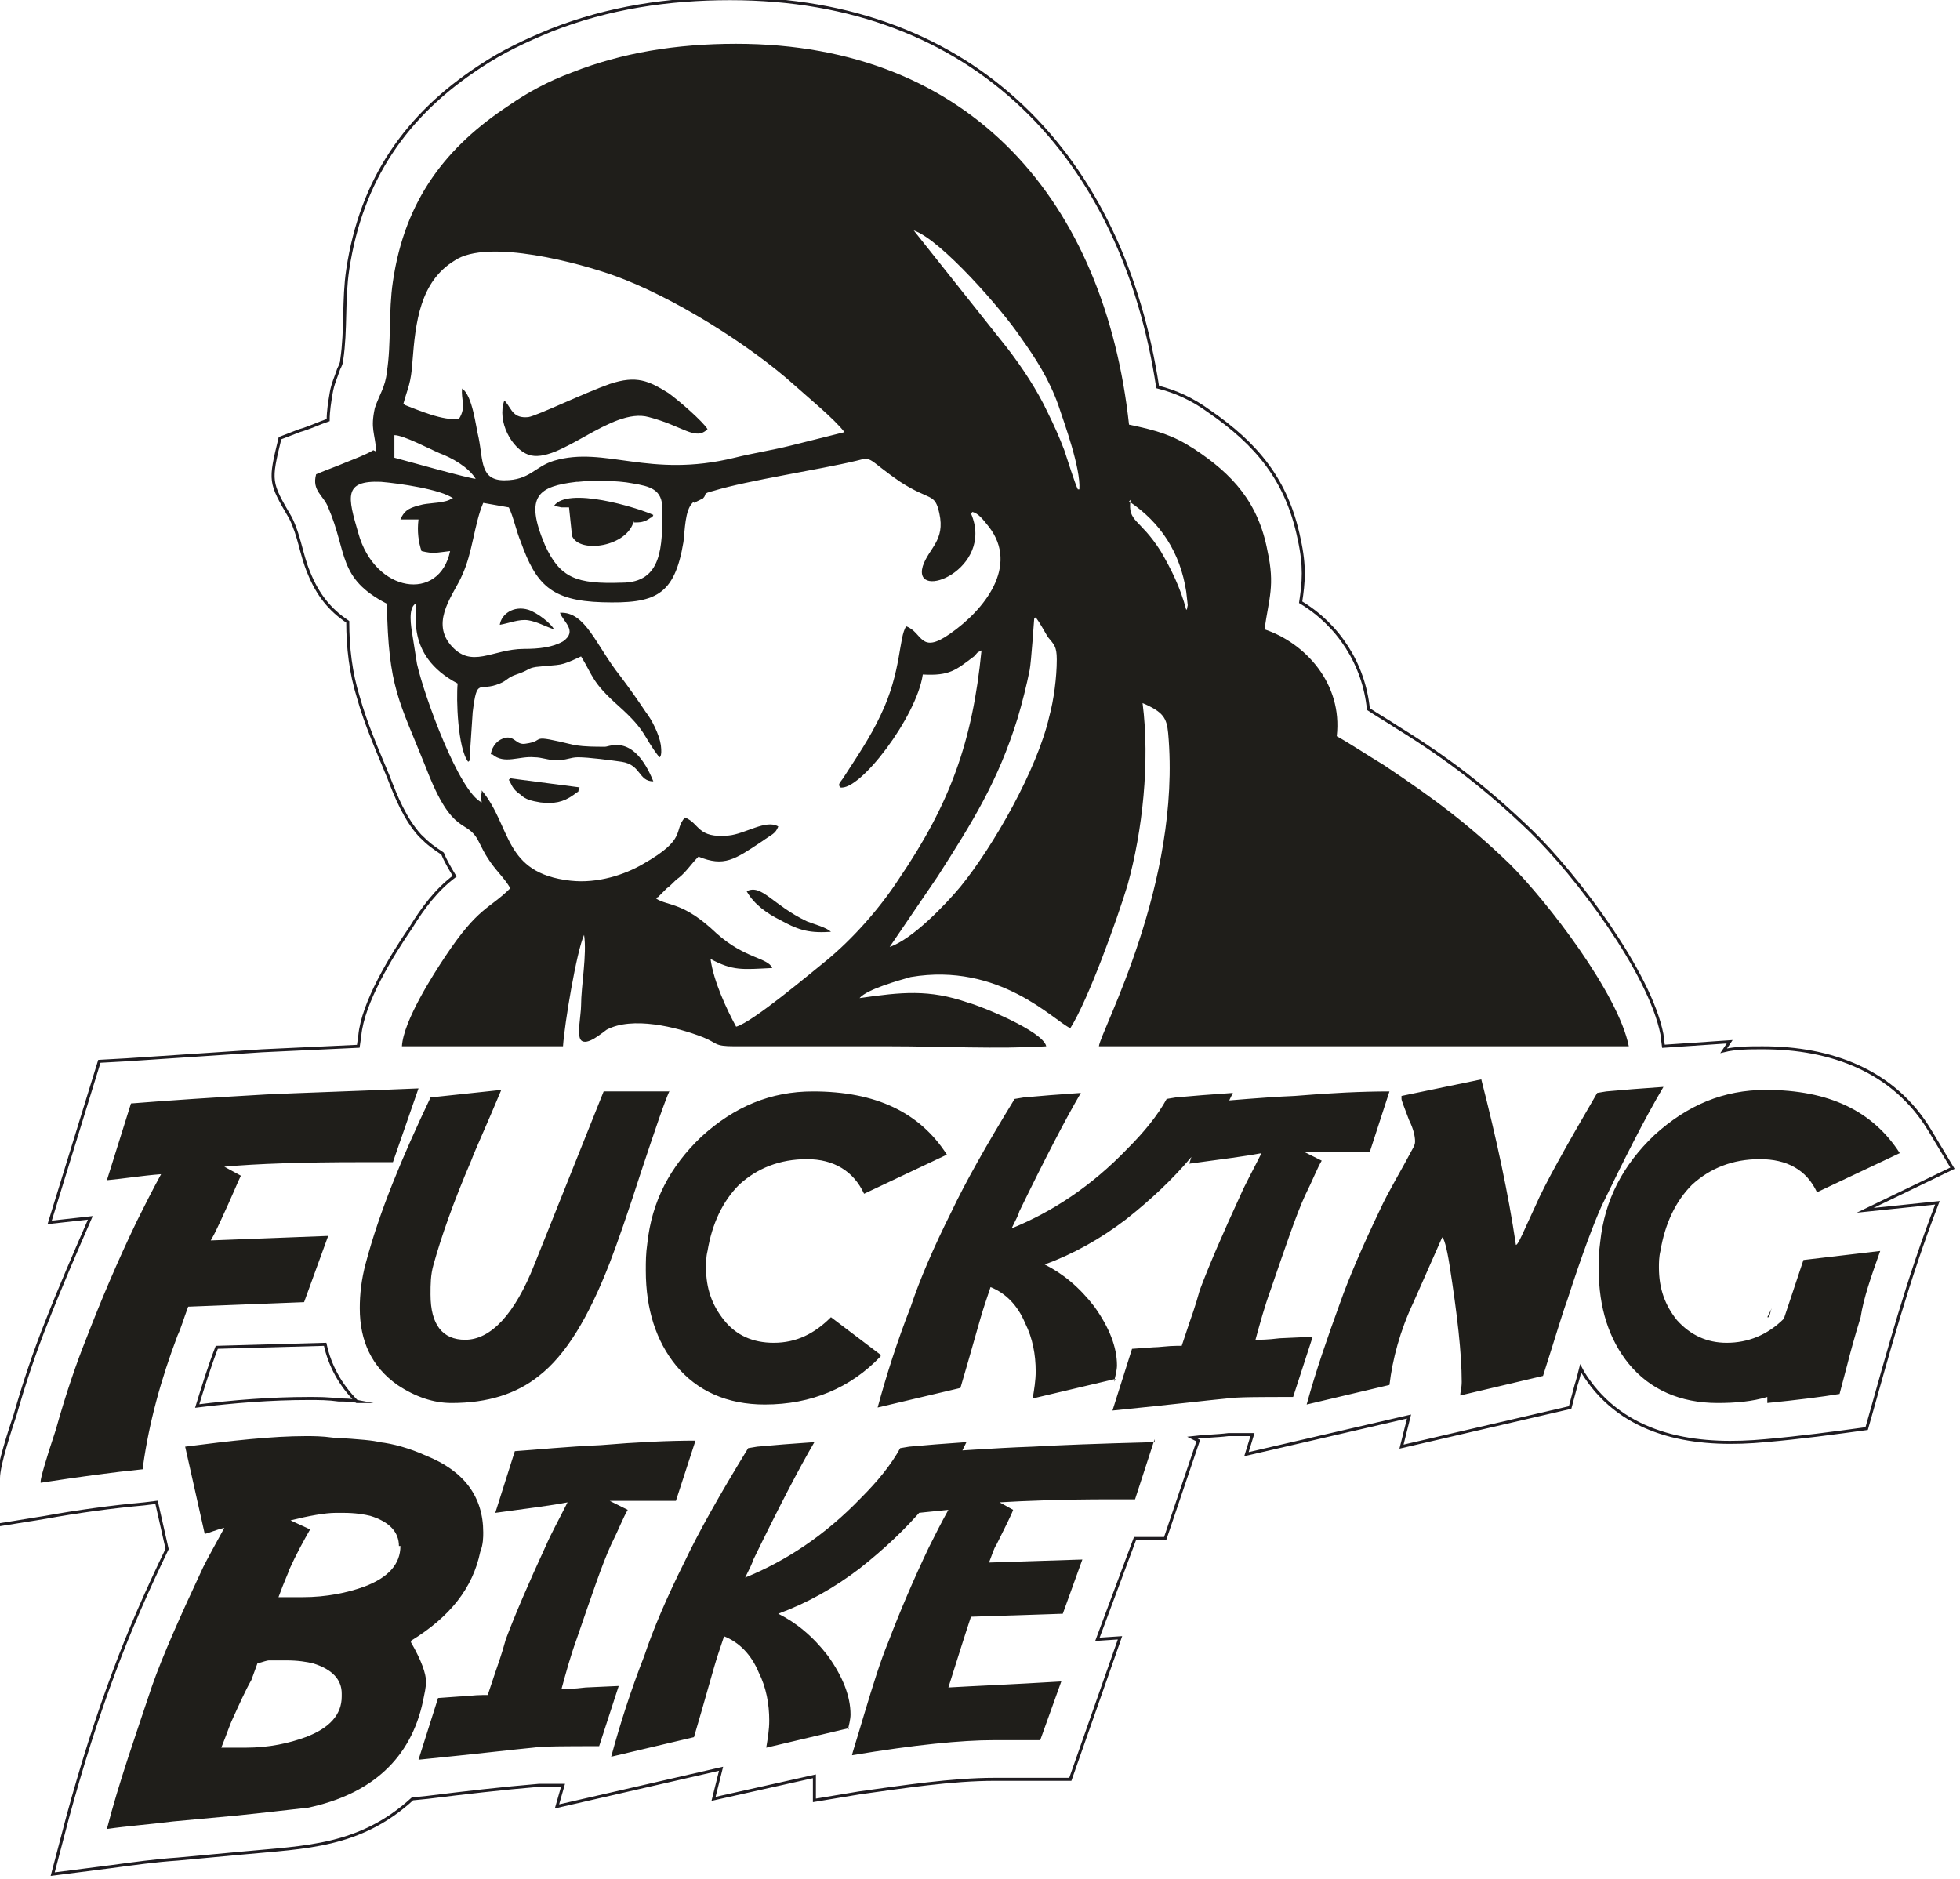
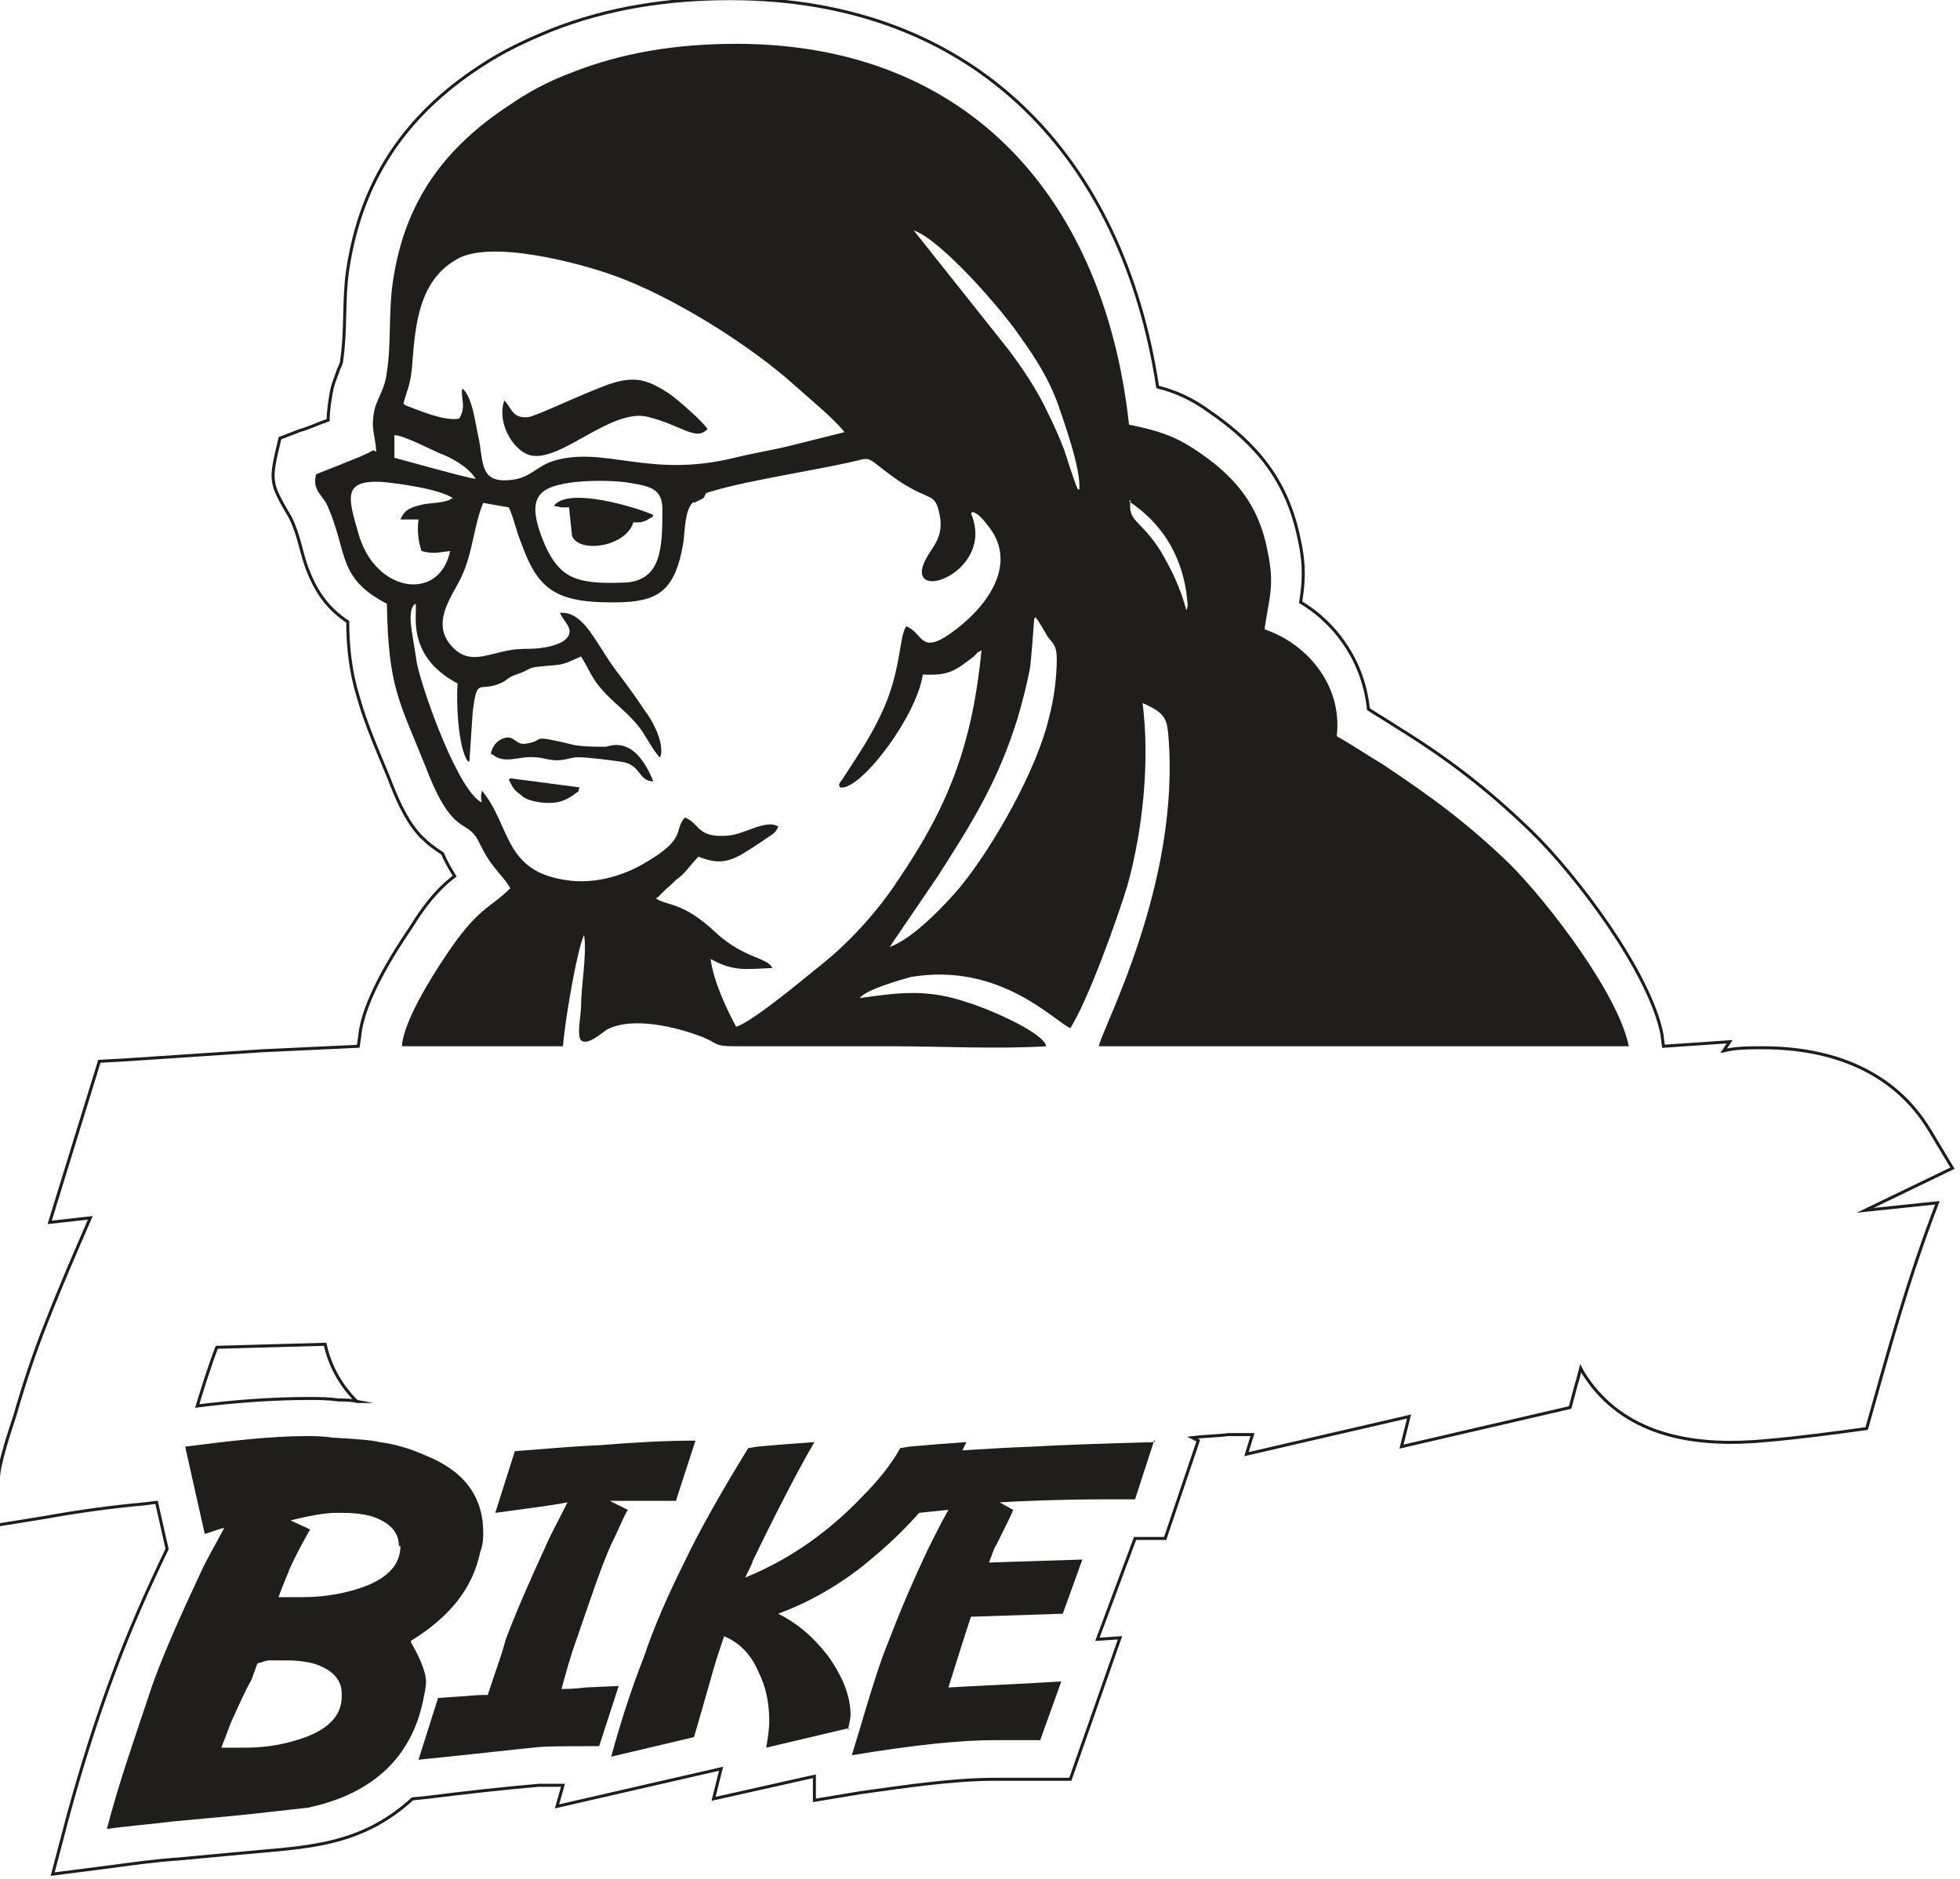
<svg xmlns="http://www.w3.org/2000/svg" xml:space="preserve" width="61.877mm" height="59.321mm" version="1.1" style="shape-rendering:geometricPrecision; text-rendering:geometricPrecision; image-rendering:optimizeQuality; fill-rule:evenodd; clip-rule:evenodd" viewBox="0 0 13.02 12.48">
  <defs>
    <style type="text/css"> .str0 {stroke:#1F1C21;stroke-width:0.02;stroke-miterlimit:22.926} .fil0 {fill:none} .fil1 {fill:#1F1E1A} .fil2 {fill:#1F1E1A;fill-rule:nonzero} </style>
  </defs>
  <g id="Слой_x0020_1">
    <g id="_105553583580704">
      <path class="fil0 str0" d="M7.96 9.57l-0.22 0.65 -0.2 0 -0.25 0.67 0.15 -0.01 -0.33 0.94 -0.5 0c-0.29,0 -0.61,0.05 -0.9,0.09l-0.3 0.05 0 -0.16 -0.67 0.15 0.05 -0.2 -1.09 0.25 0.04 -0.14c-0.05,0 -0.11,0 -0.16,0 -0.24,0.02 -0.5,0.05 -0.74,0.08l-0.1 0.01c-0.35,0.32 -0.71,0.32 -1.13,0.36l-0.43 0.04c-0.15,0.01 -0.29,0.03 -0.44,0.05l-0.39 0.05 0.1 -0.38c0.09,-0.33 0.19,-0.65 0.31,-0.97 0.1,-0.27 0.22,-0.54 0.35,-0.81l-0.07 -0.31 -0.08 0.01c-0.22,0.02 -0.44,0.05 -0.66,0.09l-0.31 0.05 0 -0.31c0,-0.09 0.08,-0.33 0.11,-0.42 0.06,-0.21 0.13,-0.42 0.21,-0.62 0.09,-0.23 0.19,-0.46 0.29,-0.69l-0.27 0.03 0.33 -1.07 0.18 -0.01c0.3,-0.02 0.6,-0.04 0.9,-0.06 0.21,-0.01 0.43,-0.02 0.64,-0.03l0.01 -0.07c0.02,-0.22 0.21,-0.53 0.34,-0.72 0.08,-0.13 0.17,-0.25 0.29,-0.34 -0.03,-0.05 -0.06,-0.1 -0.08,-0.15 -0.06,-0.04 -0.09,-0.06 -0.15,-0.12 -0.1,-0.11 -0.16,-0.26 -0.21,-0.39 -0.07,-0.17 -0.15,-0.35 -0.2,-0.53 -0.05,-0.16 -0.07,-0.33 -0.07,-0.5 -0.12,-0.08 -0.2,-0.18 -0.26,-0.33 -0.05,-0.12 -0.06,-0.24 -0.12,-0.36 -0.14,-0.24 -0.14,-0.24 -0.07,-0.53l0.13 -0.05c0.07,-0.02 0.13,-0.05 0.19,-0.07 -0,-0.06 0.01,-0.12 0.02,-0.18 0.01,-0.06 0.03,-0.1 0.05,-0.16 0.01,-0.02 0.02,-0.04 0.02,-0.06 0.03,-0.2 0.01,-0.4 0.04,-0.6 0.09,-0.6 0.39,-1.03 0.88,-1.35 0.15,-0.1 0.3,-0.17 0.47,-0.24 0.38,-0.15 0.78,-0.21 1.19,-0.21 1.63,0 2.61,1.06 2.84,2.58 0.12,0.03 0.23,0.08 0.34,0.16 0.32,0.22 0.52,0.46 0.6,0.85 0.04,0.18 0.03,0.29 0.01,0.42 0.25,0.15 0.42,0.41 0.45,0.71 0.06,0.04 0.13,0.08 0.19,0.12 0.34,0.21 0.6,0.41 0.89,0.69 0.3,0.29 0.79,0.94 0.87,1.35l0.01 0.08 0.44 -0.03 -0.04 0.06c0.08,-0.02 0.17,-0.02 0.26,-0.02 0.45,0 0.87,0.15 1.11,0.55l0.15 0.25 -0.58 0.28 0.48 -0.05c-0.2,0.52 -0.32,0.97 -0.47,1.5 -0.22,0.03 -0.44,0.06 -0.67,0.08 -0.42,0.04 -0.87,-0.01 -1.15,-0.36 -0.03,-0.04 -0.06,-0.08 -0.08,-0.12 -0.01,0.04 -0.02,0.08 -0.03,0.11l-0.04 0.15 -1.12 0.26 0.05 -0.2 -1.08 0.25 0.04 -0.13c-0.05,0 -0.1,0 -0.16,0 -0.08,0.01 -0.16,0.01 -0.24,0.02zm-5.59 -0.26c-0.11,-0.11 -0.18,-0.24 -0.21,-0.38l-0.72 0.02c-0.05,0.13 -0.09,0.26 -0.13,0.39 0.24,-0.03 0.49,-0.05 0.74,-0.05 0.07,0 0.13,0 0.2,0.01 0.04,0 0.08,0 0.13,0.01z" />
      <g>
        <g>
          <path class="fil1" d="M6.88 4.1c0.03,0.04 0.05,0.08 0.08,0.13 0.04,0.05 0.06,0.06 0.06,0.15 0,0.12 -0.02,0.27 -0.05,0.38 -0.08,0.35 -0.37,0.86 -0.59,1.13 -0.1,0.12 -0.32,0.35 -0.47,0.4l0.32 -0.47c0.23,-0.36 0.4,-0.63 0.53,-1.05 0.03,-0.1 0.06,-0.22 0.08,-0.32 0.01,-0.05 0.03,-0.34 0.03,-0.34zm0.62 -0.77c0.21,0.14 0.34,0.34 0.38,0.6l0.01 0.09c-0.01,0.04 -0,0.02 -0.01,0.03 -0.04,-0.15 -0.1,-0.27 -0.17,-0.39 -0.14,-0.22 -0.22,-0.19 -0.2,-0.34zm-3.66 -0.13c0.09,-0.01 0.26,-0.01 0.36,0.01 0.12,0.02 0.2,0.04 0.2,0.17 0,0.25 -0,0.49 -0.27,0.49 -0.3,0.01 -0.41,-0.03 -0.51,-0.25 -0.14,-0.33 -0.04,-0.39 0.21,-0.42zm2.62 0.2c0.04,0.01 0.07,0.05 0.11,0.1 0.2,0.26 -0.03,0.55 -0.26,0.71 -0.2,0.14 -0.18,-0.01 -0.29,-0.05 -0.05,0.07 -0.03,0.3 -0.17,0.59 -0.07,0.15 -0.16,0.28 -0.25,0.42 -0.03,0.04 -0.03,0.04 -0.02,0.06 0.13,0.03 0.51,-0.47 0.55,-0.75 0.18,0.01 0.22,-0.03 0.34,-0.12 0.03,-0.03 0.01,-0.02 0.05,-0.04 -0.06,0.61 -0.21,1.02 -0.55,1.52 -0.13,0.2 -0.31,0.4 -0.48,0.54 -0.1,0.08 -0.49,0.41 -0.6,0.44 -0.06,-0.11 -0.15,-0.3 -0.17,-0.45 0.15,0.08 0.21,0.07 0.41,0.06 -0.03,-0.07 -0.18,-0.06 -0.37,-0.23 -0.22,-0.21 -0.32,-0.18 -0.4,-0.23 0,-0 0,-0.01 0.01,-0.01l0.06 -0.06c0.03,-0.02 0.05,-0.05 0.08,-0.07 0.05,-0.04 0.08,-0.09 0.13,-0.14 0.17,0.07 0.24,0.02 0.42,-0.1 0.07,-0.05 0.09,-0.05 0.11,-0.1 -0.08,-0.05 -0.22,0.05 -0.33,0.06 -0.21,0.02 -0.19,-0.08 -0.29,-0.12 -0.08,0.09 0.02,0.14 -0.28,0.31 -0.12,0.07 -0.3,0.13 -0.48,0.11 -0.45,-0.05 -0.39,-0.36 -0.59,-0.6 -0,0 -0,0 -0,0.01 -0,0.02 -0.01,0.01 0,0.07 -0.15,-0.07 -0.38,-0.7 -0.43,-0.92 -0.01,-0.06 -0.02,-0.13 -0.03,-0.19 -0.01,-0.06 -0.03,-0.18 0.02,-0.21 0.02,0.04 -0.08,0.34 0.28,0.53 -0.01,0.1 -0,0.43 0.07,0.52 0.01,-0.01 0.01,-0 0.01,-0.03l0.02 -0.3c0.03,-0.24 0.04,-0.13 0.18,-0.19 0.05,-0.02 0.05,-0.04 0.11,-0.06 0.09,-0.03 0.07,-0.04 0.13,-0.05 0.18,-0.02 0.15,0 0.3,-0.07 0.08,0.13 0.07,0.17 0.25,0.33 0.19,0.17 0.16,0.2 0.27,0.34 0,-0 0.02,-0 0.01,-0.08 -0.01,-0.07 -0.06,-0.17 -0.1,-0.22 -0.06,-0.09 -0.11,-0.16 -0.17,-0.24 -0.16,-0.2 -0.23,-0.43 -0.4,-0.42 0.02,0.06 0.12,0.12 0.02,0.19 -0.07,0.04 -0.16,0.05 -0.26,0.05 -0.21,-0 -0.35,0.14 -0.49,-0.03 -0.13,-0.16 0.03,-0.34 0.08,-0.46 0.07,-0.15 0.08,-0.34 0.14,-0.48l0.17 0.03c0.03,0.06 0.05,0.16 0.08,0.23 0.1,0.28 0.2,0.39 0.54,0.4 0.35,0.01 0.48,-0.04 0.54,-0.4 0.01,-0.08 0.01,-0.21 0.06,-0.26 0,-0 0.01,-0.01 0.01,-0l0.06 -0.03c0.03,-0.03 -0.01,-0.03 0.07,-0.05 0.23,-0.07 0.7,-0.14 0.95,-0.2 0.11,-0.03 0.07,-0.01 0.29,0.14 0.2,0.13 0.23,0.07 0.26,0.21 0.04,0.18 -0.07,0.23 -0.11,0.35 -0.07,0.24 0.48,0.02 0.32,-0.35zm-3.46 -0.09c-0.03,0.03 -0.14,0.03 -0.19,0.04 -0.08,0.02 -0.12,0.03 -0.15,0.1l0.12 -0c-0.01,0.08 -0,0.15 0.02,0.21 0.08,0.02 0.1,0.01 0.19,0 -0.07,0.34 -0.5,0.28 -0.61,-0.12 -0.07,-0.24 -0.1,-0.35 0.15,-0.34 0.12,0.01 0.4,0.05 0.48,0.11zm-0.38 -0.42c0.06,0 0.23,0.09 0.3,0.12 0.08,0.03 0.19,0.09 0.24,0.17 -0.04,-0 -0.5,-0.13 -0.54,-0.14l0 -0.14zm0.06 -0.21c0.03,-0.11 0.05,-0.13 0.06,-0.28 0.02,-0.26 0.05,-0.53 0.28,-0.67 0.22,-0.15 0.84,0.02 1.06,0.1 0.39,0.14 0.9,0.46 1.2,0.73 0.1,0.09 0.26,0.22 0.33,0.31l-0.36 0.09c-0.12,0.03 -0.25,0.05 -0.37,0.08 -0.57,0.14 -0.86,-0.08 -1.2,0.02 -0.13,0.04 -0.16,0.13 -0.33,0.13 -0.16,-0 -0.14,-0.13 -0.17,-0.28 -0.02,-0.08 -0.04,-0.28 -0.11,-0.33 -0.01,0.07 0.03,0.12 -0.02,0.2 -0.1,0.02 -0.28,-0.06 -0.36,-0.09zm4.48 0.57c-0.02,-0.04 -0.07,-0.2 -0.09,-0.26 -0.03,-0.08 -0.07,-0.17 -0.11,-0.25 -0.07,-0.15 -0.17,-0.3 -0.27,-0.43l-0.62 -0.78c0.18,0.06 0.59,0.53 0.71,0.71 0.1,0.14 0.19,0.28 0.25,0.45 0.04,0.12 0.15,0.42 0.14,0.56zm-4.68 -0.26c-0.05,0.03 -0.13,0.06 -0.18,0.08 -0.07,0.03 -0.13,0.05 -0.2,0.08 -0.03,0.11 0.05,0.14 0.08,0.22 0.13,0.3 0.06,0.47 0.39,0.64 0.01,0.56 0.08,0.64 0.26,1.09 0.18,0.47 0.27,0.33 0.35,0.49 0.02,0.04 0.04,0.08 0.06,0.11 0.05,0.08 0.11,0.13 0.15,0.2 -0.14,0.14 -0.21,0.12 -0.43,0.45 -0.08,0.12 -0.28,0.43 -0.29,0.6l1.07 -0c0.01,-0.15 0.09,-0.63 0.14,-0.74 0.02,0.13 -0.02,0.34 -0.02,0.47 -0,0.06 -0.03,0.2 -0,0.23 0.04,0.04 0.14,-0.05 0.17,-0.07 0.17,-0.09 0.46,-0.02 0.64,0.05 0.1,0.04 0.07,0.06 0.21,0.06 0.34,-0 0.69,0 1.04,-0 0.33,-0 0.71,0.02 1.03,-0 -0.02,-0.1 -0.44,-0.27 -0.52,-0.29 -0.26,-0.09 -0.44,-0.07 -0.72,-0.03 0.05,-0.06 0.27,-0.12 0.34,-0.14 0.59,-0.1 0.95,0.29 1.06,0.34 0.12,-0.19 0.31,-0.72 0.38,-0.95 0.1,-0.36 0.15,-0.82 0.1,-1.21 0.14,0.06 0.16,0.1 0.17,0.2 0.09,1 -0.45,1.98 -0.46,2.08l3.52 0c-0.07,-0.35 -0.54,-0.96 -0.79,-1.21 -0.28,-0.27 -0.51,-0.44 -0.84,-0.66 -0.1,-0.06 -0.22,-0.14 -0.31,-0.19 0.04,-0.35 -0.21,-0.62 -0.48,-0.71 0.03,-0.21 0.07,-0.29 0.02,-0.52 -0.06,-0.32 -0.23,-0.51 -0.49,-0.68 -0.14,-0.09 -0.24,-0.12 -0.43,-0.16 -0.16,-1.47 -1.04,-2.53 -2.61,-2.53 -0.4,-0 -0.76,0.06 -1.09,0.19 -0.16,0.06 -0.29,0.13 -0.42,0.22 -0.41,0.27 -0.69,0.62 -0.77,1.17 -0.03,0.2 -0.01,0.41 -0.04,0.6 -0.01,0.1 -0.05,0.15 -0.08,0.24 -0.03,0.14 -0,0.16 0.01,0.29z" />
          <path class="fil1" d="M3.35 2.66c-0.05,0.14 0.05,0.32 0.16,0.36 0.2,0.07 0.55,-0.32 0.8,-0.25 0.23,0.06 0.31,0.16 0.39,0.08 -0.03,-0.05 -0.19,-0.19 -0.26,-0.24 -0.13,-0.08 -0.21,-0.12 -0.39,-0.06 -0.17,0.06 -0.48,0.21 -0.54,0.22 -0.1,0.01 -0.11,-0.05 -0.15,-0.1z" />
          <path class="fil1" d="M4.21 3.47c0.04,-0 0.07,-0 0.11,-0.03 0.02,-0.01 0.01,-0 0.02,-0.02 -0.11,-0.05 -0.57,-0.19 -0.66,-0.06l0.05 0.01c0.02,0 0.03,0 0.05,0l0.02 0.19c0.05,0.12 0.37,0.07 0.41,-0.1z" />
          <path class="fil1" d="M3.27 5.01c0.08,0.07 0.18,0.01 0.28,0.02 0.05,0 0.09,0.02 0.15,0.02 0.06,-0 0.09,-0.02 0.14,-0.02 0.07,0 0.22,0.02 0.29,0.03 0.13,0.02 0.11,0.13 0.21,0.13 -0.13,-0.32 -0.29,-0.23 -0.32,-0.23 -0.07,-0 -0.13,0 -0.2,-0.01 -0.33,-0.08 -0.18,-0.03 -0.33,-0.01 -0.06,0.01 -0.07,-0.05 -0.13,-0.04 -0.05,0.01 -0.09,0.05 -0.1,0.11z" />
          <path class="fil1" d="M3.38 5.18c0.02,0.03 0.02,0.06 0.08,0.1 0.03,0.03 0.07,0.04 0.13,0.05 0.09,0.01 0.15,0 0.22,-0.05 0.05,-0.04 0.02,0 0.04,-0.05l-0.46 -0.06z" />
-           <path class="fil1" d="M5.52 6.19c-0.03,-0.03 -0.11,-0.05 -0.16,-0.07 -0.23,-0.11 -0.3,-0.25 -0.4,-0.2 0.05,0.09 0.14,0.15 0.22,0.19 0.11,0.06 0.18,0.09 0.33,0.08z" />
-           <path class="fil1" d="M3.32 4.15c0.06,-0.01 0.13,-0.04 0.19,-0.03 0.06,0.01 0.11,0.04 0.17,0.06 -0.02,-0.04 -0.11,-0.11 -0.17,-0.13 -0.1,-0.03 -0.18,0.03 -0.19,0.1z" />
        </g>
-         <path class="fil2" d="M0.95 9.76c-0.2,0.02 -0.42,0.05 -0.68,0.09l0 -0.01c0,-0.02 0.03,-0.13 0.1,-0.34 0.07,-0.25 0.14,-0.45 0.2,-0.6 0.1,-0.26 0.21,-0.52 0.34,-0.79 0.05,-0.1 0.1,-0.2 0.16,-0.31 -0.13,0.01 -0.25,0.03 -0.36,0.04l0.16 -0.51c0.25,-0.02 0.55,-0.04 0.9,-0.06 0.21,-0.01 0.54,-0.02 1.01,-0.04l-0.17 0.49 -0.21 0c-0.39,0 -0.69,0.01 -0.91,0.03l0.11 0.06c-0.02,0.04 -0.06,0.14 -0.13,0.29 -0.02,0.04 -0.04,0.09 -0.07,0.14l0.78 -0.03 -0.16 0.44 -0.77 0.03c-0.03,0.08 -0.05,0.15 -0.07,0.19 -0.11,0.29 -0.19,0.58 -0.23,0.87zm3.5 -2.52c-0.04,0.09 -0.1,0.27 -0.19,0.54 -0.09,0.28 -0.16,0.48 -0.21,0.61 -0.14,0.36 -0.29,0.61 -0.47,0.75 -0.15,0.12 -0.34,0.18 -0.58,0.18 -0.12,0 -0.24,-0.04 -0.36,-0.12 -0.17,-0.12 -0.25,-0.29 -0.25,-0.51 0,-0.09 0.01,-0.19 0.04,-0.3 0.09,-0.34 0.24,-0.7 0.43,-1.1l0.47 -0.05c-0.1,0.24 -0.17,0.39 -0.2,0.47 -0.12,0.28 -0.2,0.51 -0.25,0.69 -0.02,0.07 -0.02,0.13 -0.02,0.2 0,0.2 0.08,0.3 0.23,0.3 0.17,0 0.33,-0.17 0.46,-0.5l0.46 -1.15 0.44 0zm1.4 1.77c-0.2,0.21 -0.46,0.32 -0.77,0.32 -0.25,0 -0.45,-0.09 -0.59,-0.26 -0.13,-0.16 -0.2,-0.37 -0.2,-0.63 0,-0.06 0,-0.11 0.01,-0.18 0.03,-0.28 0.15,-0.51 0.36,-0.71 0.22,-0.2 0.46,-0.3 0.74,-0.3 0.42,0 0.71,0.14 0.89,0.42l-0.55 0.26c-0.07,-0.15 -0.2,-0.23 -0.38,-0.23 -0.18,0 -0.33,0.06 -0.45,0.17 -0.11,0.11 -0.18,0.26 -0.21,0.44 -0.01,0.04 -0.01,0.08 -0.01,0.11 0,0.14 0.04,0.25 0.12,0.35 0.08,0.1 0.19,0.15 0.33,0.15 0.15,0 0.27,-0.06 0.38,-0.17l0.33 0.25zm1.56 0.15l-0.55 0.13c0.01,-0.06 0.02,-0.12 0.02,-0.18 0,-0.11 -0.02,-0.22 -0.07,-0.32 -0.05,-0.12 -0.13,-0.2 -0.23,-0.24l-0.04 0.12c-0.03,0.09 -0.08,0.28 -0.16,0.55l-0.55 0.13c0.06,-0.22 0.13,-0.44 0.22,-0.67 0.06,-0.18 0.15,-0.39 0.27,-0.63 0.09,-0.19 0.23,-0.44 0.42,-0.75l0.06 -0.01c0.11,-0.01 0.23,-0.02 0.38,-0.03 -0.1,0.17 -0.24,0.44 -0.41,0.79 -0,0.01 -0.02,0.05 -0.05,0.11 0.27,-0.11 0.53,-0.28 0.77,-0.53 0.11,-0.11 0.2,-0.22 0.26,-0.33l0.06 -0.01c0.11,-0.01 0.23,-0.02 0.38,-0.03 -0.14,0.3 -0.38,0.58 -0.71,0.84 -0.17,0.13 -0.35,0.23 -0.54,0.3 0.12,0.06 0.23,0.15 0.33,0.28 0.1,0.14 0.15,0.27 0.15,0.39 0,0.03 -0.01,0.07 -0.02,0.11zm0.44 -0.22l0.05 -0.15c0.01,-0.03 0.04,-0.11 0.07,-0.22 0.06,-0.16 0.15,-0.37 0.27,-0.63 0.03,-0.07 0.08,-0.16 0.14,-0.28 -0.1,0.02 -0.26,0.04 -0.48,0.07l0.13 -0.41c0.15,-0.01 0.34,-0.03 0.57,-0.04 0.24,-0.02 0.45,-0.03 0.63,-0.03l-0.13 0.4c-0.19,0 -0.33,0 -0.44,0l0.12 0.06c-0.03,0.05 -0.06,0.13 -0.11,0.23 -0.06,0.13 -0.13,0.34 -0.23,0.63 -0.04,0.11 -0.07,0.22 -0.1,0.33 0.03,-0 0.08,-0 0.16,-0.01l0.22 -0.01 -0.13 0.4c-0.23,0 -0.37,0 -0.44,0.01 -0.11,0.01 -0.36,0.04 -0.76,0.08l0.13 -0.41 0.14 -0.01c0.04,-0 0.1,-0.01 0.16,-0.01zm1.46 -1.66l0.53 -0.11c0.1,0.39 0.18,0.76 0.23,1.1 0.01,0 0.03,-0.04 0.07,-0.13l0.06 -0.13c0.06,-0.14 0.2,-0.39 0.41,-0.75l0.06 -0.01c0.11,-0.01 0.23,-0.02 0.38,-0.03 -0.13,0.22 -0.26,0.48 -0.41,0.79 -0.05,0.11 -0.13,0.32 -0.23,0.63 -0.03,0.08 -0.08,0.25 -0.16,0.5l-0.55 0.13c0,-0.02 0.01,-0.05 0.01,-0.09 0,-0.19 -0.03,-0.45 -0.08,-0.77 -0.02,-0.13 -0.04,-0.19 -0.05,-0.19l-0.19 0.43c-0.09,0.19 -0.14,0.38 -0.16,0.55l-0.55 0.13c0.06,-0.22 0.14,-0.45 0.22,-0.67 0.06,-0.17 0.15,-0.38 0.27,-0.63 0.05,-0.11 0.13,-0.24 0.22,-0.41 0.01,-0.02 0.01,-0.03 0.01,-0.04 0,-0.03 -0.01,-0.08 -0.04,-0.14 -0.03,-0.08 -0.05,-0.13 -0.05,-0.14zm2.43 1.47l-0 0 0.03 -0.06c-0.01,0.02 -0.01,0.04 -0.02,0.06l-0.01 -0zm0 0.53c-0.1,0.03 -0.21,0.04 -0.33,0.04 -0.25,0 -0.45,-0.09 -0.59,-0.26 -0.13,-0.16 -0.2,-0.37 -0.2,-0.63 0,-0.05 0,-0.11 0.01,-0.18 0.03,-0.28 0.15,-0.51 0.36,-0.71 0.22,-0.2 0.46,-0.3 0.74,-0.3 0.42,0 0.71,0.14 0.89,0.42l-0.55 0.26c-0.07,-0.15 -0.2,-0.22 -0.38,-0.22 -0.18,0 -0.33,0.06 -0.45,0.17 -0.11,0.11 -0.18,0.26 -0.21,0.44 -0.01,0.04 -0.01,0.08 -0.01,0.11 0,0.14 0.04,0.25 0.12,0.35 0.09,0.1 0.2,0.15 0.33,0.15 0.14,0 0.27,-0.05 0.38,-0.16l0.13 -0.39 0.51 -0.06c-0.06,0.17 -0.11,0.31 -0.13,0.44 -0.04,0.13 -0.07,0.24 -0.09,0.32l-0.05 0.19c-0.12,0.02 -0.28,0.04 -0.48,0.06 0,-0.01 0,-0.03 0,-0.04z" />
        <path class="fil2" d="M2.65 10.27c0,-0.09 -0.06,-0.16 -0.19,-0.2 -0.04,-0.01 -0.1,-0.02 -0.18,-0.02l-0.05 0c-0.07,0 -0.18,0.02 -0.3,0.05l0.13 0.06c-0.04,0.07 -0.09,0.16 -0.14,0.27 -0,0.01 -0.03,0.07 -0.07,0.18l0.16 -0c0.16,-0 0.3,-0.03 0.41,-0.07 0.16,-0.06 0.24,-0.15 0.24,-0.27zm-0.38 0.98c0,-0.09 -0.06,-0.16 -0.19,-0.2 -0.04,-0.01 -0.1,-0.02 -0.18,-0.02l-0.05 0c-0.01,0 -0.02,-0 -0.03,-0 -0.01,-0 -0.02,-0 -0.03,-0 -0.02,0 -0.04,0.01 -0.08,0.02l-0.04 0.11c-0.04,0.07 -0.08,0.16 -0.13,0.27 -0.01,0.02 -0.03,0.08 -0.07,0.18l0.16 -0c0.16,-0 0.29,-0.03 0.4,-0.07 0.16,-0.06 0.24,-0.15 0.24,-0.27zm0.46 -0.34c0.07,0.12 0.1,0.21 0.1,0.26 0,0.04 -0.01,0.08 -0.02,0.13 -0.08,0.38 -0.34,0.62 -0.77,0.71 -0.02,0 -0.17,0.02 -0.46,0.05l-0.43 0.04c-0.16,0.02 -0.3,0.03 -0.44,0.05 0.08,-0.31 0.19,-0.62 0.3,-0.95 0.07,-0.2 0.19,-0.47 0.34,-0.79 0.03,-0.06 0.08,-0.15 0.14,-0.26 -0.05,0.01 -0.09,0.03 -0.13,0.04l-0.13 -0.58c0.31,-0.04 0.58,-0.07 0.8,-0.07 0.05,0 0.11,0 0.18,0.01 0.18,0.01 0.28,0.02 0.31,0.03 0.09,0.01 0.2,0.04 0.31,0.09 0.25,0.1 0.38,0.27 0.38,0.51 0,0.03 -0,0.08 -0.02,0.13 -0.05,0.24 -0.2,0.43 -0.46,0.59zm0.51 0.35l0.05 -0.15c0.01,-0.03 0.04,-0.11 0.07,-0.22 0.06,-0.16 0.15,-0.37 0.27,-0.63 0.03,-0.07 0.08,-0.16 0.14,-0.28 -0.1,0.02 -0.26,0.04 -0.48,0.07l0.13 -0.41c0.15,-0.01 0.34,-0.03 0.57,-0.04 0.24,-0.02 0.45,-0.03 0.63,-0.03l-0.13 0.4c-0.19,0 -0.33,0 -0.44,0l0.12 0.06c-0.03,0.05 -0.06,0.13 -0.11,0.23 -0.06,0.13 -0.13,0.34 -0.23,0.63 -0.04,0.11 -0.07,0.22 -0.1,0.33 0.03,-0 0.08,-0 0.16,-0.01l0.22 -0.01 -0.13 0.4c-0.23,0 -0.37,0 -0.44,0.01 -0.11,0.01 -0.36,0.04 -0.76,0.08l0.13 -0.41 0.14 -0.01c0.04,-0 0.1,-0.01 0.16,-0.01zm2.4 0.22l-0.55 0.13c0.01,-0.06 0.02,-0.12 0.02,-0.18 0,-0.11 -0.02,-0.22 -0.07,-0.32 -0.05,-0.12 -0.13,-0.2 -0.23,-0.24l-0.04 0.12c-0.03,0.09 -0.08,0.28 -0.16,0.55l-0.55 0.13c0.06,-0.22 0.13,-0.44 0.22,-0.67 0.06,-0.18 0.15,-0.39 0.27,-0.63 0.09,-0.19 0.23,-0.44 0.42,-0.75l0.06 -0.01c0.11,-0.01 0.23,-0.02 0.38,-0.03 -0.1,0.17 -0.24,0.44 -0.41,0.79 -0,0.01 -0.02,0.05 -0.05,0.11 0.27,-0.11 0.53,-0.28 0.77,-0.53 0.11,-0.11 0.2,-0.22 0.26,-0.33l0.06 -0.01c0.11,-0.01 0.23,-0.02 0.38,-0.03 -0.14,0.3 -0.38,0.58 -0.71,0.84 -0.17,0.13 -0.35,0.23 -0.54,0.3 0.12,0.06 0.23,0.15 0.33,0.28 0.1,0.14 0.15,0.27 0.15,0.39 0,0.03 -0.01,0.07 -0.02,0.11zm2.03 -1.92l-0.13 0.4 -0.17 0c-0.31,0 -0.56,0.01 -0.73,0.02l0.09 0.05c-0.01,0.03 -0.05,0.11 -0.11,0.23 -0.02,0.03 -0.03,0.07 -0.05,0.12l0.62 -0.02 -0.13 0.36 -0.61 0.02c-0.04,0.12 -0.09,0.28 -0.15,0.47 0.17,-0.01 0.42,-0.02 0.75,-0.04l-0.14 0.39 -0.31 0c-0.21,0 -0.52,0.03 -0.94,0.1l0 -0c0,-0.01 0.03,-0.1 0.08,-0.27 0.06,-0.2 0.11,-0.36 0.16,-0.48 0.08,-0.21 0.17,-0.42 0.27,-0.63 0.04,-0.08 0.08,-0.16 0.13,-0.25 -0.1,0.01 -0.2,0.02 -0.29,0.03l0.13 -0.41c0.2,-0.01 0.44,-0.03 0.72,-0.04 0.17,-0.01 0.43,-0.02 0.81,-0.03z" />
      </g>
    </g>
  </g>
</svg>